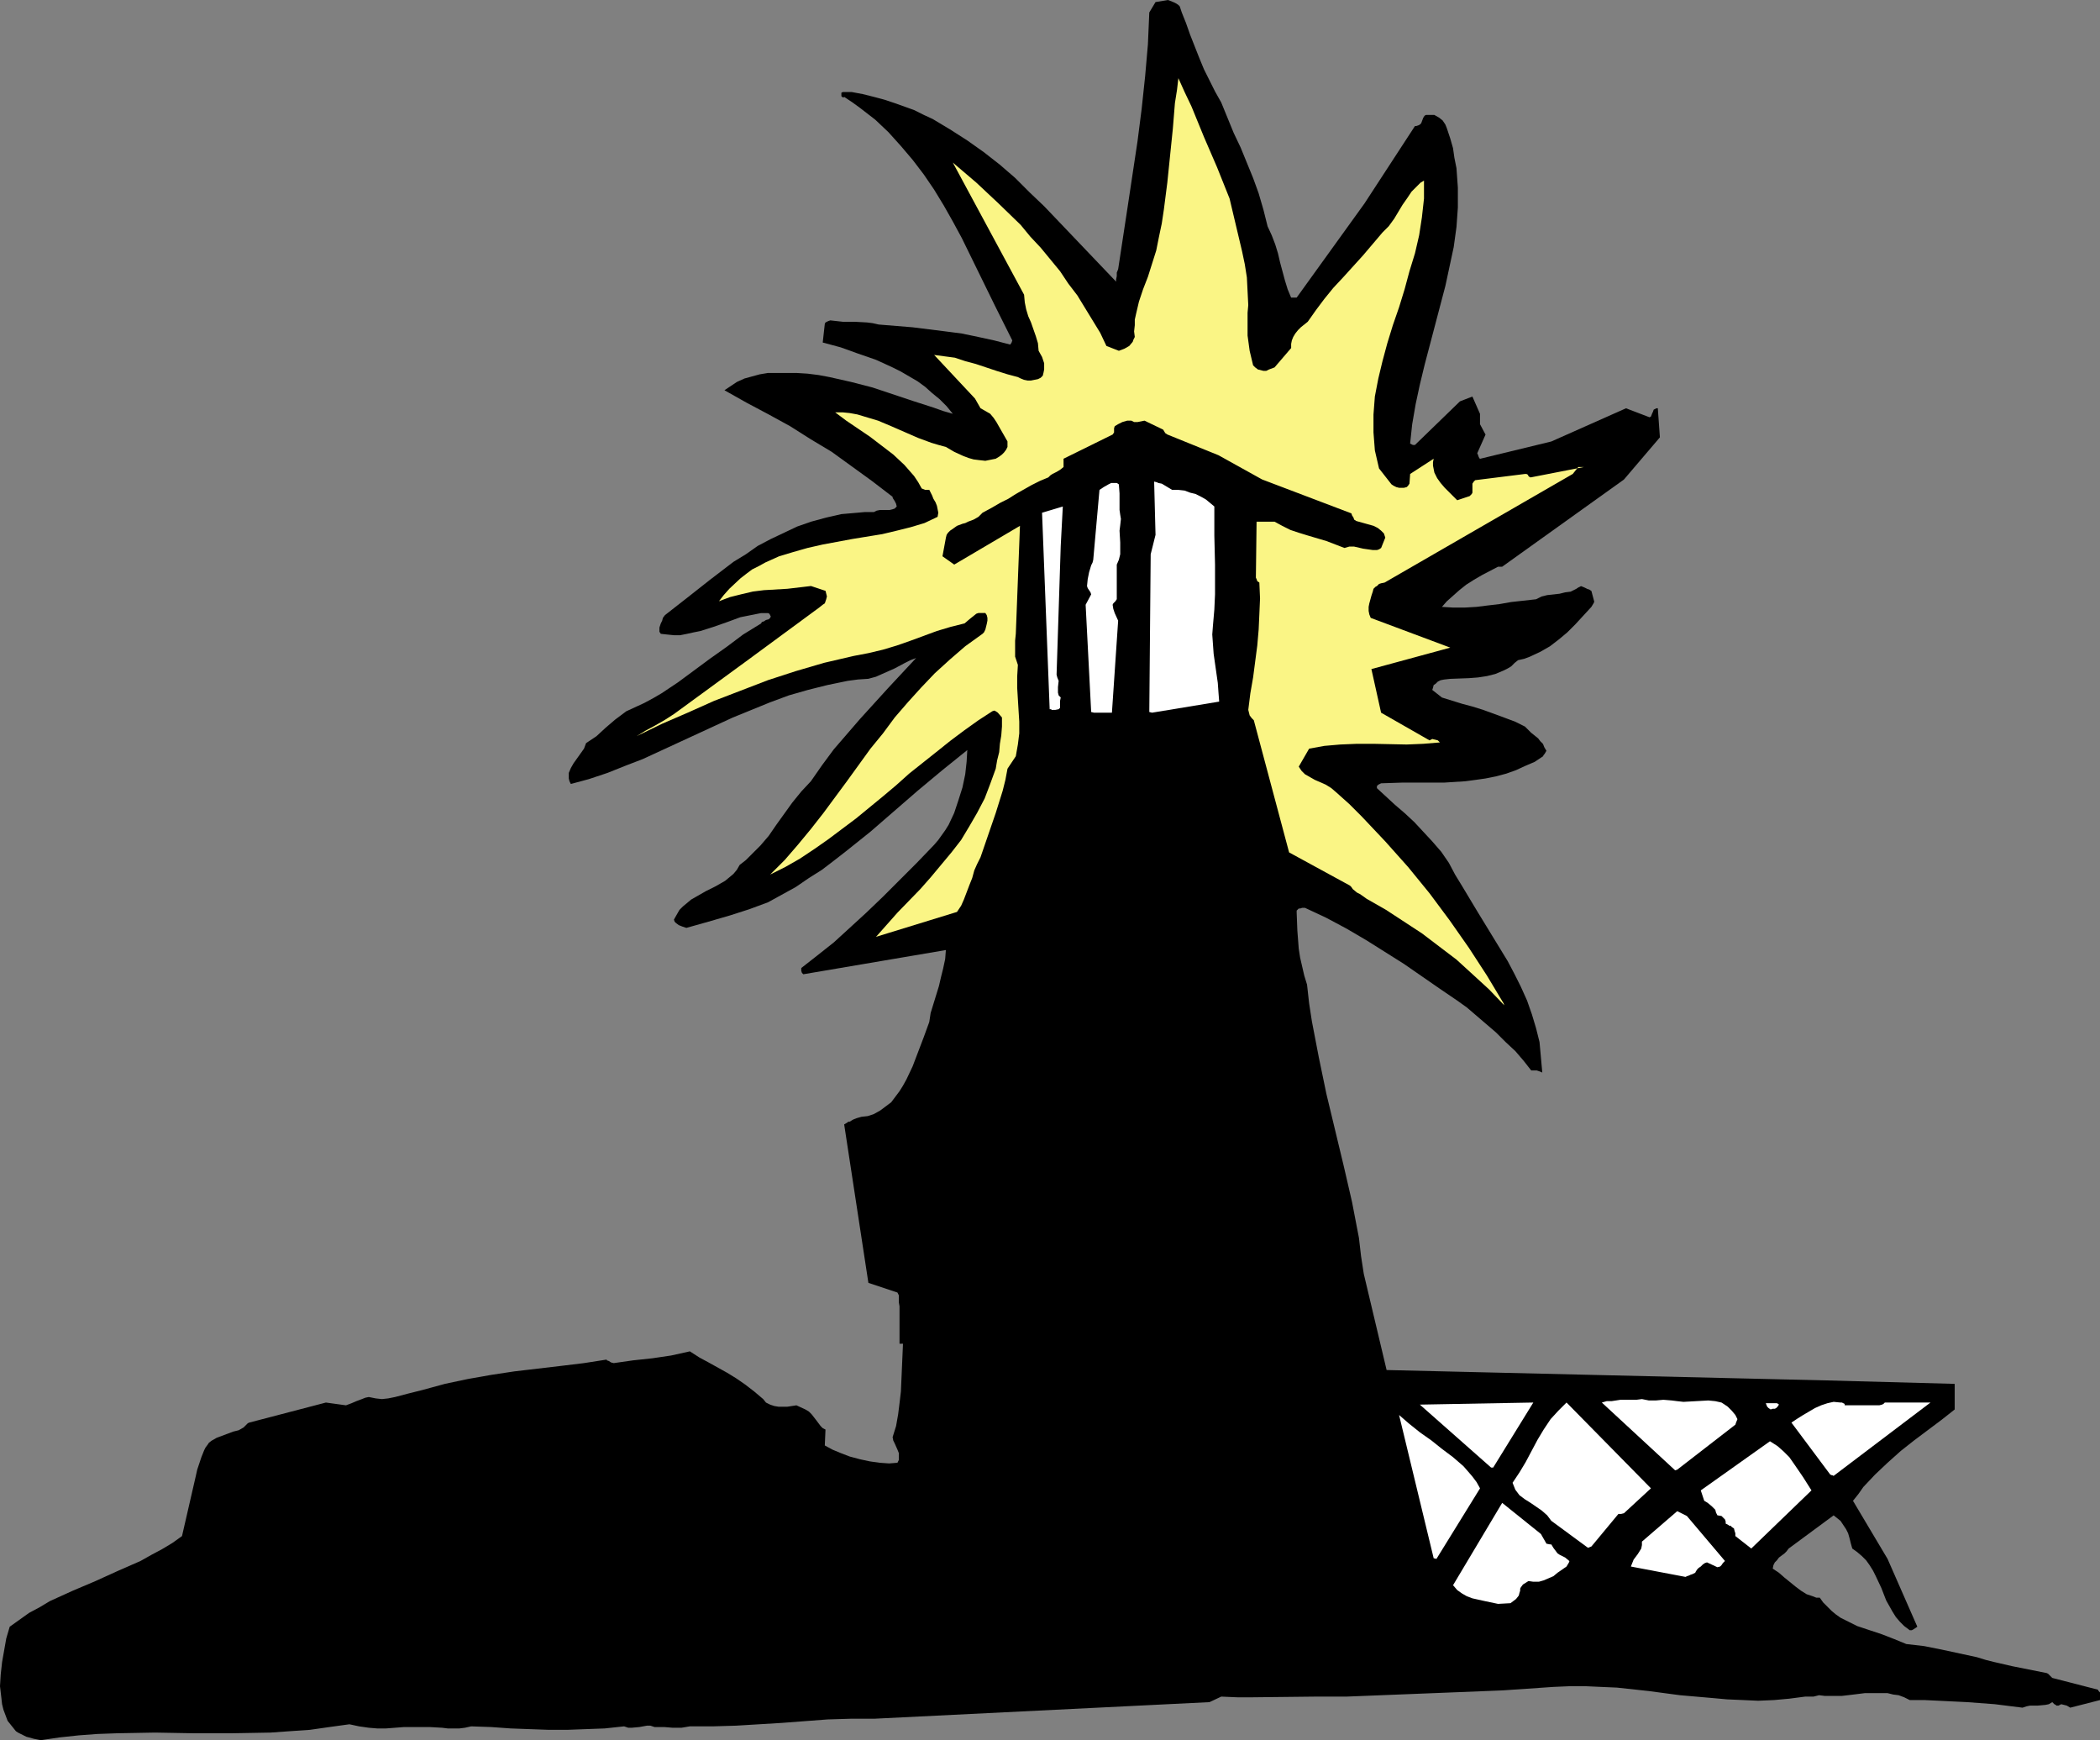
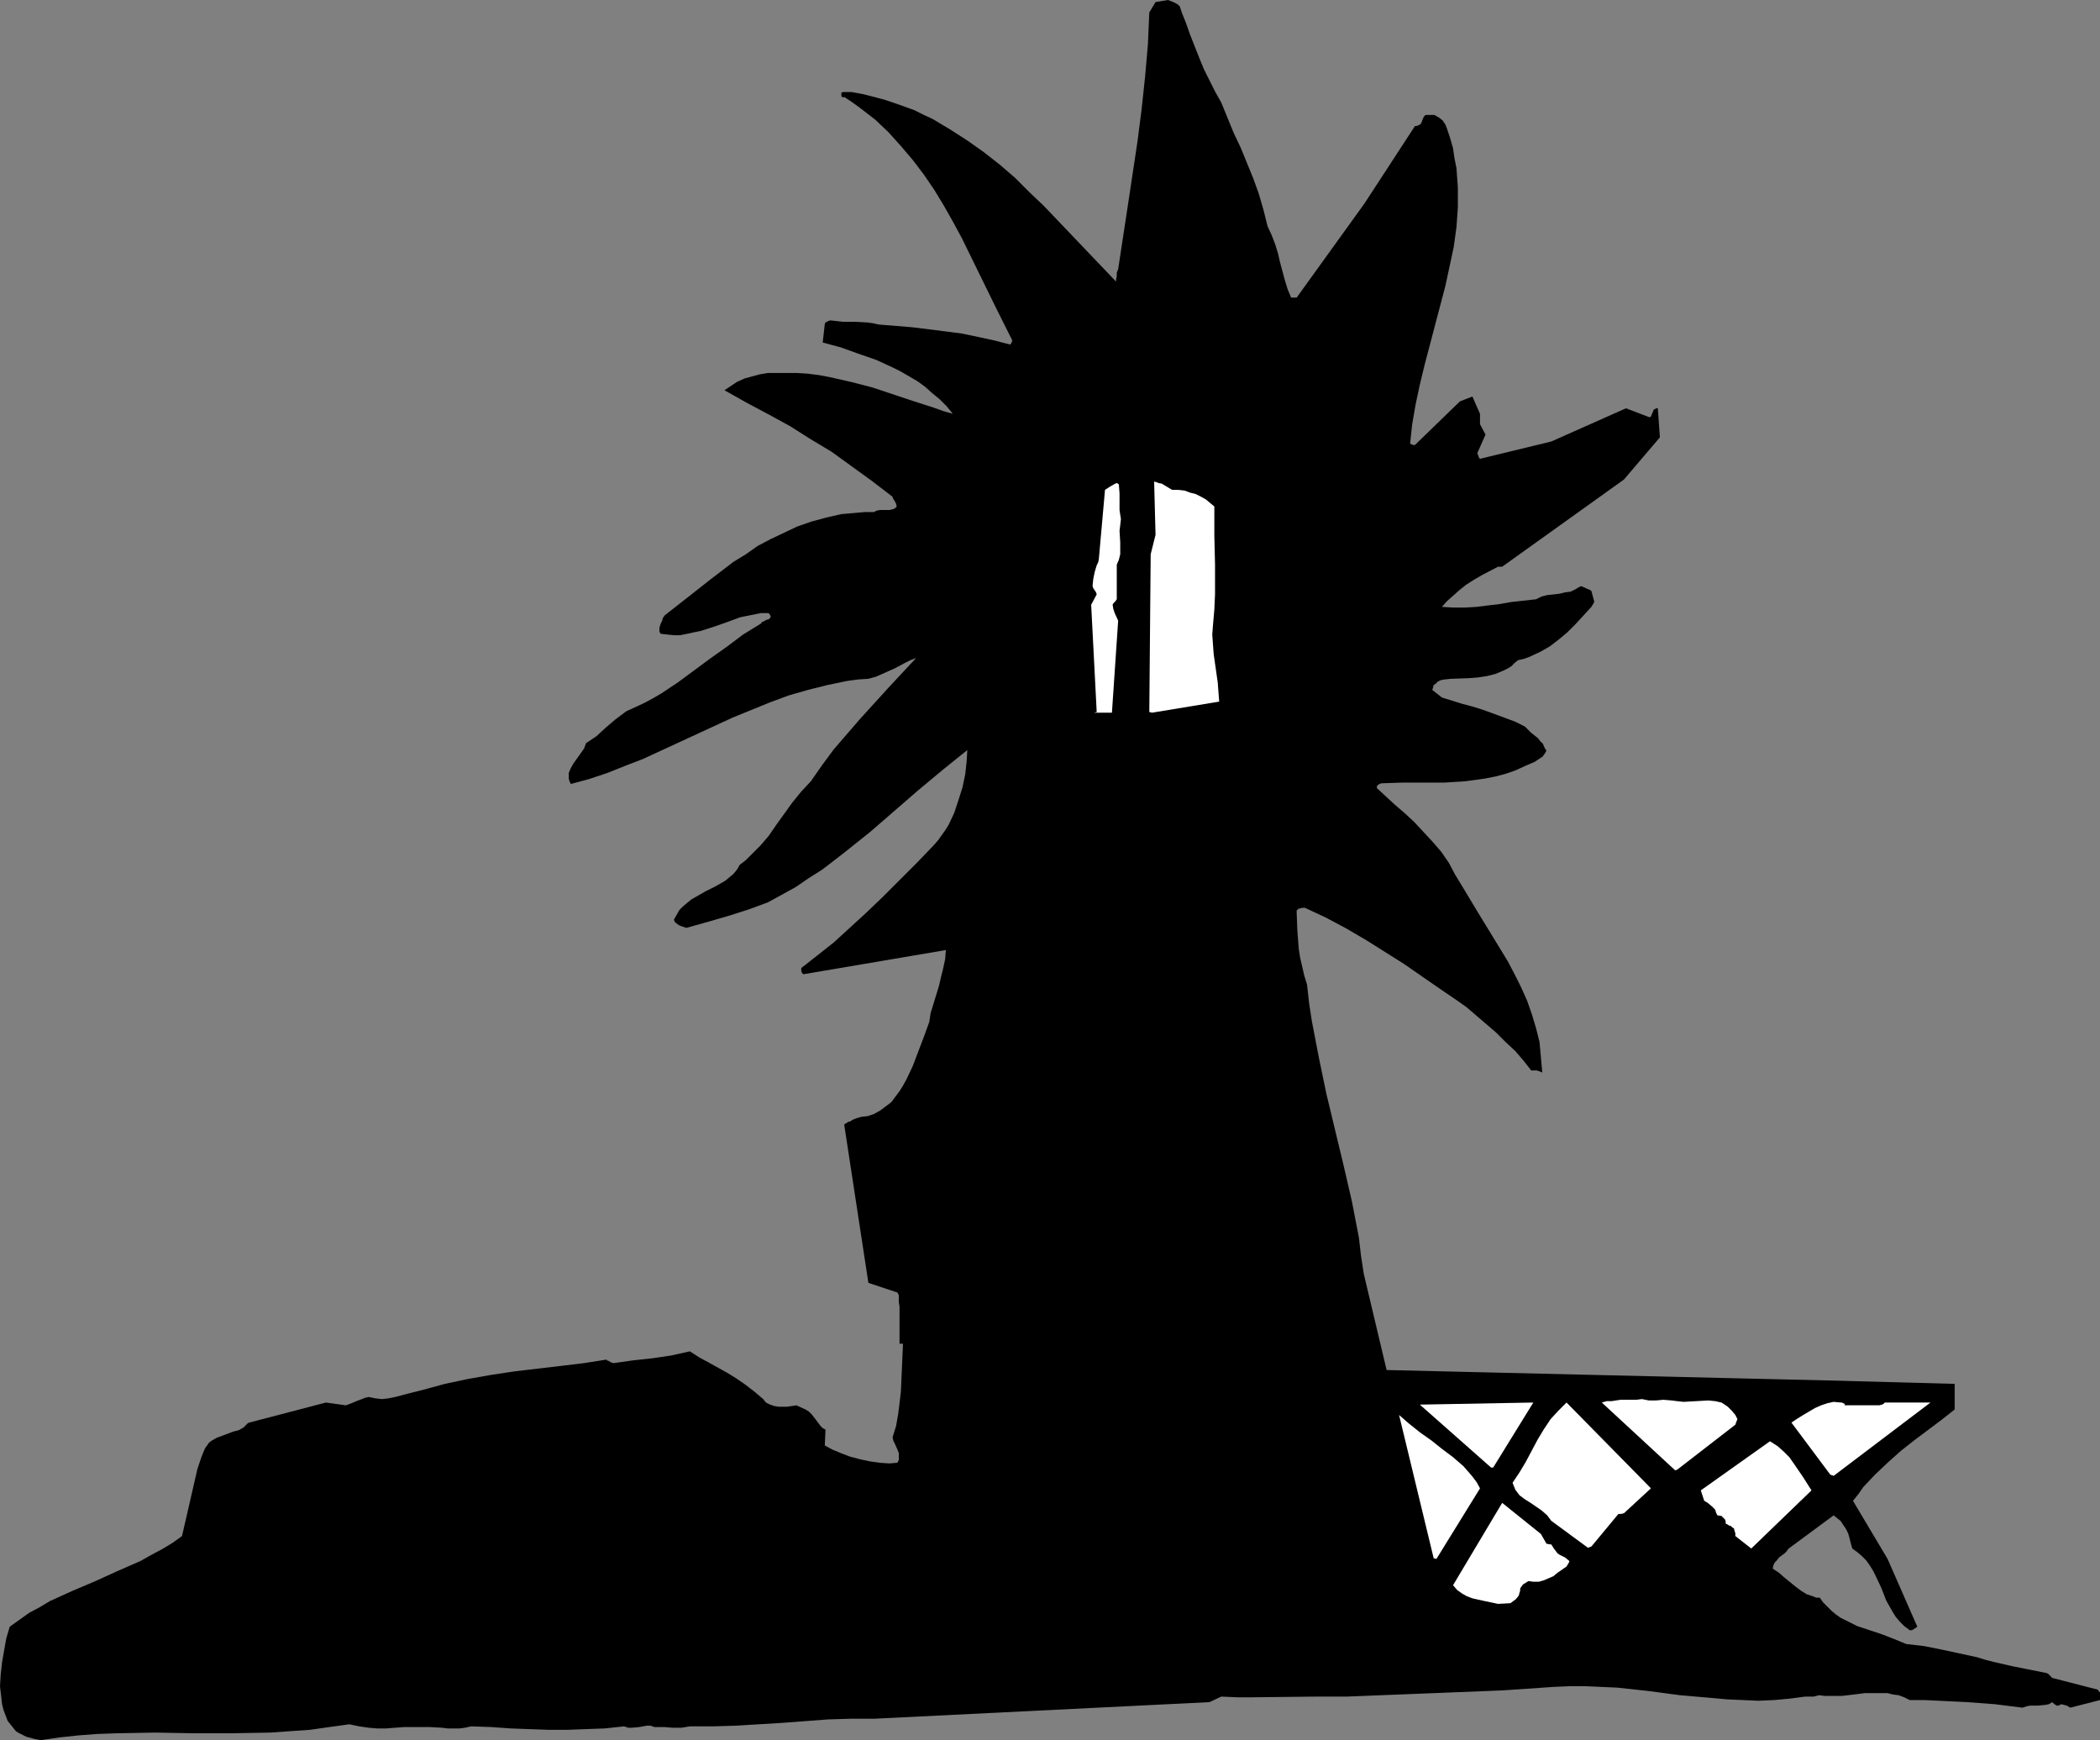
<svg xmlns="http://www.w3.org/2000/svg" xmlns:ns1="http://sodipodi.sourceforge.net/DTD/sodipodi-0.dtd" xmlns:ns2="http://www.inkscape.org/namespaces/inkscape" version="1.0" width="129.766mm" height="107.51mm" id="svg14" ns1:docname="Lighthouse 04.wmf">
  <rect width="100%" height="100%" fill="#808080" stroke="none" />
  <ns1:namedview id="namedview14" pagecolor="#ffffff" bordercolor="#000000" borderopacity="0.25" ns2:showpageshadow="2" ns2:pageopacity="0.0" ns2:pagecheckerboard="0" ns2:deskcolor="#d1d1d1" ns2:document-units="mm" />
  <defs id="defs1">
    <pattern id="WMFhbasepattern" patternUnits="userSpaceOnUse" width="6" height="6" x="0" y="0" />
  </defs>
  <path style="fill:#000000;fill-opacity:1;fill-rule:evenodd;stroke:none" d="m 9.534,406.337 4.363,-0.646 4.525,-0.485 4.363,-0.323 4.525,-0.162 8.888,-0.162 9.05,0.162 h 8.888 l 9.05,-0.162 4.525,-0.323 4.686,-0.323 4.525,-0.646 4.686,-0.646 2.262,0.485 2.262,0.323 1.939,0.162 h 2.101 l 2.101,-0.162 2.101,-0.162 h 2.262 2.262 1.454 l 2.909,0.162 1.293,0.162 h 1.293 1.454 l 1.293,-0.162 1.454,-0.323 4.686,0.162 4.525,0.323 4.363,0.162 4.525,0.162 h 4.363 l 4.363,-0.162 4.363,-0.162 4.525,-0.485 0.97,0.323 h 0.808 l 1.778,-0.162 1.778,-0.323 h 0.808 l 0.97,0.323 h 2.262 l 1.939,0.162 h 2.101 l 0.97,-0.162 0.97,-0.162 h 5.333 l 5.494,-0.162 10.666,-0.646 10.666,-0.808 5.333,-0.162 h 5.494 l 78.376,-3.878 2.747,-1.293 3.717,0.162 h 3.717 l 14.544,-0.162 h 3.555 3.717 l 24.402,-0.969 12.12,-0.485 11.797,-0.808 3.717,-0.162 h 3.878 l 3.555,0.162 3.717,0.162 7.434,0.808 7.272,0.969 7.434,0.646 3.555,0.323 3.717,0.162 3.555,0.162 3.717,-0.162 3.555,-0.323 3.717,-0.485 h 0.97 0.97 l 0.646,-0.162 0.646,-0.162 1.293,0.162 h 1.293 2.747 l 2.747,-0.323 2.586,-0.323 h 2.747 2.586 l 1.293,0.323 1.293,0.162 1.293,0.485 1.293,0.646 h 3.394 l 3.394,0.162 6.626,0.323 6.464,0.485 6.464,0.808 0.97,-0.323 0.808,-0.162 h 1.778 l 1.778,-0.162 0.808,-0.162 0.808,-0.485 0.162,0.162 0.323,0.323 0.323,0.162 0.162,0.162 h 0.485 l 0.646,-0.323 0.646,0.162 0.646,0.162 0.808,0.485 6.949,-1.777 v -1.131 -0.323 -0.323 l -0.323,-0.323 -0.162,-0.323 -10.666,-2.747 -0.323,-0.323 -0.323,-0.323 -0.323,-0.323 -0.323,-0.162 -4.04,-0.808 -4.04,-0.808 -4.202,-0.969 -1.939,-0.485 -2.101,-0.646 -8.242,-1.777 -4.04,-0.808 -4.202,-0.485 -2.747,-1.131 -2.909,-1.131 -2.909,-0.969 -2.909,-0.969 -2.586,-1.293 -1.293,-0.646 -1.131,-0.808 -0.97,-0.808 -0.97,-0.969 -0.97,-0.969 -0.808,-1.131 h -0.808 l -0.808,-0.323 -1.454,-0.485 -1.293,-0.808 -1.293,-0.969 -2.586,-2.1 -1.293,-1.131 -1.454,-0.969 0.162,-0.808 0.323,-0.646 0.485,-0.485 0.485,-0.646 1.293,-0.969 0.485,-0.485 0.485,-0.646 10.504,-7.755 0.808,0.646 0.808,0.646 0.646,0.969 0.646,0.969 0.485,0.969 0.323,1.131 0.323,1.293 0.323,1.131 1.131,0.808 1.131,0.969 0.97,0.969 0.808,1.131 0.808,1.293 0.646,1.293 1.293,2.747 1.131,2.908 1.454,2.585 0.808,1.293 0.97,1.131 0.97,0.969 1.293,0.969 h 0.485 l 0.323,-0.162 0.97,-0.646 -6.949,-15.833 -8.08,-13.571 1.293,-1.616 1.131,-1.616 2.747,-2.908 2.909,-2.747 3.07,-2.747 3.07,-2.423 6.464,-4.847 3.07,-2.423 v -5.978 l -30.058,-0.808 -102.616,-2.423 -5.333,-22.458 -0.646,-4.201 -0.485,-4.201 -1.616,-8.401 -1.939,-8.401 -4.04,-16.803 -1.778,-8.563 -0.808,-4.201 -0.808,-4.201 -0.646,-4.201 -0.485,-4.362 -0.646,-2.1 -0.485,-2.1 -0.485,-2.1 -0.323,-2.1 -0.323,-4.201 -0.162,-4.201 v -0.485 l 0.162,-0.162 0.323,-0.323 h 0.323 l 0.485,-0.162 h 0.646 l 4.848,2.262 4.848,2.585 4.686,2.747 4.363,2.747 4.363,2.747 4.202,2.908 4.202,2.908 4.04,2.747 2.262,1.616 2.262,1.939 2.262,1.939 2.262,1.939 2.262,2.262 2.262,2.1 1.939,2.262 1.778,2.262 h 1.293 l 0.485,0.162 0.808,0.323 -0.323,-3.554 -0.323,-3.554 -0.808,-3.231 -0.97,-3.231 -1.131,-3.231 -1.454,-3.231 -1.454,-2.908 -1.616,-3.07 -3.555,-5.816 -1.778,-2.908 -1.778,-2.908 -3.394,-5.655 -1.778,-2.908 -1.454,-2.747 -1.778,-2.585 -2.101,-2.423 -2.101,-2.262 -2.101,-2.262 -2.262,-2.1 -2.262,-1.939 -2.101,-1.939 -2.101,-1.939 v -0.162 -0.323 l 0.323,-0.323 0.323,-0.162 0.323,-0.162 4.848,-0.162 h 4.848 5.01 l 5.01,-0.323 2.424,-0.323 2.262,-0.323 2.424,-0.485 2.424,-0.646 2.262,-0.808 2.101,-0.969 2.262,-0.969 1.939,-1.293 0.162,-0.323 0.162,-0.162 0.485,-0.808 -0.485,-0.808 -0.323,-0.808 -0.646,-0.646 -0.485,-0.646 -1.616,-1.293 -1.454,-1.454 -2.262,-1.131 -2.586,-0.969 -4.848,-1.777 -2.586,-0.808 -2.424,-0.646 -4.686,-1.454 -2.262,-1.777 0.162,-0.485 0.162,-0.646 0.485,-0.323 0.485,-0.485 0.646,-0.323 0.808,-0.162 1.454,-0.162 4.363,-0.162 2.101,-0.162 2.101,-0.323 1.939,-0.485 1.939,-0.808 0.97,-0.485 0.808,-0.485 0.808,-0.808 0.808,-0.646 1.454,-0.323 1.293,-0.485 2.424,-1.131 2.262,-1.293 2.101,-1.616 1.939,-1.616 1.939,-1.939 3.717,-4.039 0.485,-0.808 0.162,-0.323 v -0.162 l -0.646,-2.423 -0.485,-0.323 -0.485,-0.162 -0.646,-0.323 -0.808,-0.323 -0.646,0.323 -0.485,0.323 -1.293,0.646 -1.293,0.162 -1.293,0.323 -1.454,0.162 -1.454,0.162 -1.293,0.323 -1.293,0.646 -2.909,0.323 -2.909,0.323 -2.747,0.485 -2.747,0.323 -2.586,0.323 -2.747,0.162 h -2.747 l -2.586,-0.162 1.131,-1.293 1.454,-1.293 1.454,-1.293 1.616,-1.293 1.778,-1.131 1.939,-1.131 3.717,-1.939 h 0.97 l 28.442,-20.357 8.403,-9.855 -0.485,-6.786 h -0.323 l -0.323,0.162 -0.323,0.162 -0.162,0.485 -0.162,0.323 -0.323,0.808 -0.323,0.162 -5.494,-2.1 -17.453,7.755 -16.645,4.039 -0.162,-0.162 -0.162,-0.323 -0.162,-0.485 -0.162,-0.323 1.939,-4.362 -1.293,-2.423 v -2.423 l -1.778,-4.039 -2.909,1.131 -10.504,10.179 h -0.485 l -0.646,-0.323 0.485,-4.524 0.808,-4.685 0.97,-4.524 1.131,-4.685 2.424,-9.209 2.424,-9.209 0.97,-4.524 0.97,-4.524 0.646,-4.685 0.323,-4.524 v -4.685 l -0.162,-2.262 -0.162,-2.262 -0.485,-2.423 -0.323,-2.262 -0.646,-2.262 -0.808,-2.423 -0.323,-0.808 -0.646,-0.969 -0.808,-0.646 -1.131,-0.646 h -1.778 -0.162 l -0.323,0.162 -0.323,0.485 -0.485,1.293 -0.323,0.323 -0.323,0.162 -0.485,0.162 h -0.323 l -11.797,18.095 -15.837,21.973 h -1.293 l -0.808,-1.939 -0.646,-2.1 -1.131,-4.201 -0.485,-2.1 -0.646,-2.1 -0.808,-2.1 -0.97,-2.1 -0.485,-1.939 -0.485,-1.939 -1.131,-3.878 -1.293,-3.554 -1.454,-3.554 -1.454,-3.554 -1.616,-3.393 -1.454,-3.554 -1.454,-3.554 -1.454,-2.585 -1.293,-2.585 -1.293,-2.585 -1.131,-2.747 -2.101,-5.332 -0.97,-2.747 -0.97,-2.423 -0.162,-0.485 -0.162,-0.485 -0.162,-0.485 -0.323,-0.323 -0.485,-0.323 -0.646,-0.323 L 272.78,0 l -2.909,0.485 -1.454,2.423 -0.323,7.432 -0.646,7.432 -0.808,7.594 -0.97,7.594 -2.262,15.026 -1.131,7.432 -1.131,7.432 -0.323,0.808 v 0.808 l -0.162,0.808 v 0.485 l -6.787,-7.109 -6.626,-6.947 -3.394,-3.554 -3.394,-3.231 -3.394,-3.393 -3.555,-3.07 -3.717,-2.908 -3.878,-2.747 -4.04,-2.585 -4.04,-2.423 -2.101,-0.969 -2.262,-1.131 -2.262,-0.808 -2.262,-0.808 -2.424,-0.808 -2.424,-0.646 -2.586,-0.646 -2.586,-0.485 h -1.778 -0.323 l -0.323,0.162 v 0.323 0.323 0.162 l 0.162,0.162 0.323,0.162 0.162,-0.162 1.939,1.293 1.778,1.293 3.555,2.747 3.07,2.908 2.909,3.231 2.747,3.231 2.586,3.393 2.424,3.554 2.262,3.716 2.101,3.716 2.101,3.878 3.878,7.917 3.878,7.917 4.04,8.078 -0.162,0.485 -0.323,0.485 -3.717,-0.969 -3.717,-0.808 -3.878,-0.808 -3.717,-0.485 -3.878,-0.485 -3.878,-0.485 -7.918,-0.646 -1.454,-0.323 -1.293,-0.162 -2.909,-0.162 h -2.747 l -1.454,-0.162 -1.454,-0.162 -0.485,0.162 -0.323,0.162 -0.323,0.162 -0.162,0.323 -0.485,4.362 4.202,1.131 4.04,1.454 4.202,1.454 3.878,1.777 1.939,0.969 1.939,1.131 1.939,1.131 1.778,1.293 1.616,1.454 1.778,1.454 1.616,1.616 1.454,1.777 -2.262,-0.646 -2.262,-0.808 -4.525,-1.454 -4.848,-1.616 -4.848,-1.616 -5.01,-1.293 -5.01,-1.131 -2.586,-0.485 -2.586,-0.323 -2.586,-0.162 h -2.424 -2.101 -2.101 l -1.939,0.323 -1.778,0.485 -1.778,0.485 -1.778,0.808 -1.454,0.969 -1.454,0.969 5.171,2.908 5.171,2.747 5.01,2.747 4.848,3.07 4.848,2.908 4.686,3.393 4.686,3.393 4.848,3.716 v 0.162 l 0.162,0.323 0.323,0.485 0.323,0.646 0.162,0.646 -0.485,0.485 -0.485,0.162 -0.646,0.162 h -0.646 -1.616 l -0.808,0.162 -0.646,0.323 h -2.101 l -1.778,0.162 -3.717,0.323 -3.555,0.808 -3.555,0.969 -3.232,1.131 -3.07,1.454 -3.07,1.454 -3.07,1.616 -2.747,1.939 -2.909,1.777 -5.494,4.201 -5.333,4.201 -5.171,4.039 -0.485,0.646 -0.162,0.646 -0.323,0.646 -0.162,0.485 -0.162,0.485 v 0.485 0.485 l 0.323,0.485 1.454,0.162 1.616,0.162 h 1.454 l 1.616,-0.323 1.454,-0.323 1.616,-0.323 3.07,-0.969 3.232,-1.131 3.07,-1.131 1.616,-0.323 1.616,-0.323 1.616,-0.323 h 1.616 l 0.323,0.162 0.162,0.323 0.162,0.323 -0.162,0.323 -0.323,0.323 -0.646,0.162 -0.485,0.323 -0.485,0.162 -0.162,0.323 -4.202,2.585 -3.878,2.908 -3.878,2.747 -3.717,2.747 -3.717,2.747 -3.878,2.585 -1.939,1.131 -2.101,1.131 -2.101,0.969 -2.101,0.969 -2.586,1.939 -1.131,0.969 -1.131,0.969 -2.101,1.939 -2.424,1.616 -0.485,1.293 -0.808,1.131 -0.808,1.131 -0.808,1.131 -0.646,1.131 -0.485,1.131 v 0.646 0.646 l 0.162,0.646 0.323,0.646 4.202,-1.131 4.363,-1.454 4.04,-1.616 4.202,-1.616 8.403,-3.878 8.403,-3.878 4.202,-1.939 4.363,-1.777 4.363,-1.777 4.363,-1.616 4.525,-1.293 4.525,-1.131 4.686,-0.969 2.424,-0.323 2.424,-0.162 1.778,-0.485 1.454,-0.646 1.454,-0.646 1.454,-0.646 2.424,-1.293 1.293,-0.646 1.293,-0.485 -6.626,7.109 -6.464,7.109 -3.07,3.554 -3.07,3.554 -2.747,3.716 -2.586,3.716 -2.262,2.423 -2.101,2.585 -3.717,5.17 -1.778,2.585 -1.939,2.262 -2.262,2.262 -1.131,1.131 -1.454,1.131 -0.646,1.131 -0.808,0.969 -0.97,0.808 -0.97,0.808 -2.262,1.293 -2.262,1.131 -2.262,1.293 -1.131,0.646 -0.97,0.808 -0.97,0.808 -0.808,0.808 -0.646,1.131 -0.646,1.131 0.162,0.485 0.323,0.323 0.646,0.485 0.808,0.323 0.97,0.323 5.171,-1.454 5.01,-1.454 4.525,-1.454 4.363,-1.616 3.232,-1.777 3.232,-1.777 3.07,-2.1 3.07,-1.939 2.747,-2.1 2.909,-2.262 5.656,-4.524 10.989,-9.532 5.818,-4.847 5.818,-4.685 -0.162,2.747 -0.323,2.908 -0.646,3.07 -0.97,3.07 -0.97,2.908 -1.293,2.747 -0.808,1.293 -0.808,1.131 -0.808,1.131 -0.97,1.131 -4.04,4.201 -4.04,4.039 -3.878,3.878 -3.878,3.716 -3.878,3.554 -3.717,3.393 -3.878,3.07 -3.717,2.908 v 0.323 0.323 l 0.162,0.485 0.323,0.323 33.29,-5.655 -0.162,2.1 -0.485,2.262 -0.485,1.939 -0.485,2.1 -1.293,4.201 -0.646,2.1 -0.323,2.1 -1.293,3.554 -1.293,3.393 -1.293,3.393 -1.454,3.07 -0.808,1.454 -0.808,1.293 -0.97,1.293 -0.97,1.293 -1.293,0.969 -1.293,0.969 -1.454,0.808 -1.454,0.485 -1.454,0.162 -1.131,0.323 -0.808,0.323 -0.808,0.485 h -0.323 l -0.162,0.162 -0.808,0.485 5.656,36.998 6.787,2.262 0.162,0.323 0.162,0.323 v 0.808 0.808 l 0.162,0.969 v 8.725 h 0.808 l -0.485,11.148 -0.323,2.747 -0.323,2.585 -0.485,2.747 -0.808,2.585 0.162,0.808 0.323,0.646 0.646,1.454 0.323,0.808 v 0.808 0.808 l -0.323,0.646 -1.939,0.162 -2.262,-0.162 -2.262,-0.323 -2.262,-0.485 -2.424,-0.646 -2.101,-0.808 -1.939,-0.808 -1.778,-0.969 0.162,-3.716 -0.646,-0.323 -0.485,-0.485 -0.97,-1.293 -1.131,-1.454 -0.646,-0.646 -0.808,-0.485 -2.101,-0.969 -2.101,0.323 h -2.101 l -0.97,-0.162 -0.97,-0.323 -0.97,-0.485 -0.646,-0.808 -2.101,-1.777 -2.101,-1.616 -2.101,-1.454 -2.101,-1.293 -4.363,-2.423 -2.101,-1.131 -2.262,-1.454 -4.363,0.969 -4.363,0.646 -4.525,0.485 -4.525,0.646 -0.646,-0.162 -0.485,-0.323 -0.485,-0.162 v -0.162 h -0.162 l -5.171,0.808 -5.333,0.646 -10.989,1.293 -5.333,0.808 -5.494,0.969 -5.333,1.131 -5.333,1.454 -3.232,0.808 -3.07,0.808 -1.616,0.323 -1.454,0.162 -1.454,-0.162 -1.616,-0.323 -0.808,0.162 -0.808,0.323 -1.293,0.485 -1.131,0.485 -1.293,0.485 -4.686,-0.646 -17.938,4.685 -0.323,0.162 -0.323,0.323 -0.646,0.646 -1.131,0.646 -1.293,0.323 -1.293,0.485 -1.293,0.485 -1.293,0.485 -1.131,0.646 -0.646,0.485 -0.323,0.485 -0.485,0.646 -0.323,0.646 -0.646,1.616 -0.485,1.454 -0.485,1.454 -0.323,1.454 -3.232,14.056 -2.262,1.616 -2.424,1.454 -2.424,1.293 -2.586,1.454 -5.171,2.262 -5.333,2.423 -5.333,2.262 -5.333,2.423 -2.424,1.454 -2.424,1.293 -2.262,1.616 -2.262,1.616 -0.808,2.747 -0.485,2.747 -0.485,2.747 -0.323,2.908 L 0,393.735 l 0.323,2.747 0.162,1.454 0.323,1.293 0.485,1.293 0.485,1.293 1.939,2.423 0.485,0.323 0.646,0.323 1.293,0.646 1.778,0.485 0.808,0.162 z" id="path1" />
  <path style="fill:#ffffff;fill-opacity:1;fill-rule:evenodd;stroke:none" d="m 349.864,374.508 2.909,-0.162 0.646,-0.485 0.646,-0.485 0.646,-0.808 0.162,-0.646 0.162,-0.485 v -0.485 l 0.162,-0.323 0.485,-0.646 1.293,-0.808 1.131,0.162 h 1.293 l 1.131,-0.323 1.131,-0.485 1.131,-0.485 0.97,-0.808 2.101,-1.454 0.485,-0.808 0.162,-0.323 v -0.162 l -0.97,-0.808 -1.293,-0.646 -0.485,-0.323 -0.485,-0.646 -0.485,-0.646 -0.485,-0.808 h -0.323 l -0.808,-0.162 -1.293,-2.262 -9.05,-7.27 -11.474,19.226 0.97,1.131 1.131,0.808 1.131,0.646 1.293,0.485 1.454,0.323 1.454,0.323 z" id="path2" />
-   <path style="fill:#ffffff;fill-opacity:1;fill-rule:evenodd;stroke:none" d="m 393.98,368.046 0.485,-0.162 0.323,-0.162 0.485,-0.162 0.323,-0.162 0.323,-0.162 0.162,-0.323 0.323,-0.485 0.323,-0.323 0.485,-0.323 0.323,-0.323 0.162,-0.162 0.485,-0.323 0.485,-0.162 2.424,1.131 0.646,-0.162 0.323,-0.323 0.323,-0.485 0.162,-0.162 0.323,-0.323 -8.888,-10.502 -2.262,-1.131 -8.242,7.109 v 0.808 l -0.162,0.808 -0.808,1.293 -0.97,1.293 -0.323,0.808 -0.323,0.808 12.766,2.423 z" id="path3" />
  <path style="fill:#ffffff;fill-opacity:1;fill-rule:evenodd;stroke:none" d="m 335.481,364.007 10.181,-16.48 -0.808,-1.454 -0.97,-1.293 -0.97,-1.131 -1.131,-1.293 -2.424,-2.1 -2.586,-1.939 -2.424,-1.939 -2.747,-1.939 -2.424,-1.939 -2.424,-2.1 8.08,33.444 z" id="path4" />
  <path style="fill:#ffffff;fill-opacity:1;fill-rule:evenodd;stroke:none" d="m 371.68,361.098 6.302,-7.594 h 0.646 l 0.646,-0.162 6.302,-5.816 -19.715,-20.034 -1.939,1.939 -1.778,1.939 -1.616,2.423 -1.454,2.423 -2.747,5.17 -1.454,2.423 -1.616,2.423 0.323,0.808 0.323,0.808 0.485,0.646 0.485,0.646 1.293,0.969 1.293,0.808 2.586,1.777 1.293,1.131 0.97,1.293 8.565,6.301 z" id="path5" />
  <path style="fill:#ffffff;fill-opacity:1;fill-rule:evenodd;stroke:none" d="m 409.171,361.421 13.898,-13.41 -1.939,-3.07 -2.101,-3.07 -1.131,-1.616 -1.293,-1.293 -1.454,-1.293 -1.778,-1.131 -16.16,11.471 0.808,2.423 0.808,0.485 0.97,0.808 0.808,0.808 0.162,0.646 0.323,0.646 0.97,0.162 0.485,0.485 0.323,0.323 0.162,0.485 v 0.485 l 0.323,0.162 0.323,0.162 0.162,0.162 h 0.323 l 0.323,0.323 0.485,0.323 0.162,0.646 0.162,0.485 v 0.646 l 3.717,2.908 z" id="path6" />
  <path style="fill:#ffffff;fill-opacity:1;fill-rule:evenodd;stroke:none" d="m 428.24,344.619 22.624,-17.126 h -10.181 -0.485 l -0.323,0.323 -0.323,0.162 -0.646,0.162 h -7.757 -0.323 v -0.323 l -0.323,-0.162 -0.323,-0.162 h -0.323 l -1.616,-0.162 -1.454,0.323 -1.454,0.485 -1.454,0.646 -2.747,1.616 -1.293,0.808 -1.454,0.969 9.05,12.117 0.323,0.162 h 0.162 z" id="path7" />
  <path style="fill:#ffffff;fill-opacity:1;fill-rule:evenodd;stroke:none" d="m 391.718,343.165 13.574,-10.502 0.162,-0.485 0.323,-0.808 -0.485,-0.969 -0.808,-0.969 -0.97,-0.969 -1.454,-0.969 -1.454,-0.323 -1.616,-0.162 -2.909,0.162 -2.909,0.162 -1.454,-0.162 -1.293,-0.162 -1.939,-0.162 -1.778,0.162 h -1.616 l -0.808,-0.162 -0.808,-0.162 -1.293,0.162 h -1.293 -2.424 l -2.101,0.323 h -1.131 l -1.131,0.323 17.13,15.833 z" id="path8" />
  <path style="fill:#ffffff;fill-opacity:1;fill-rule:evenodd;stroke:none" d="m 348.732,342.68 9.373,-15.187 -26.502,0.485 16.645,14.702 z" id="path9" />
-   <path style="fill:#ffffff;fill-opacity:1;fill-rule:evenodd;stroke:none" d="m 414.019,328.947 h 0.485 l 0.323,-0.162 0.323,-0.323 0.323,-0.485 -0.162,-0.162 -0.323,-0.162 h -0.808 -0.97 -0.808 l 0.323,0.808 0.323,0.323 0.485,0.323 z" id="path10" />
-   <path style="fill:#faf585;fill-opacity:1;fill-rule:evenodd;stroke:none" d="m 351.156,234.27 -3.878,-6.463 -4.202,-6.463 -4.525,-6.463 -4.686,-6.301 -5.01,-6.139 -5.333,-5.978 -2.747,-2.908 -2.747,-2.908 -2.909,-2.908 -3.07,-2.747 -1.131,-0.969 -1.293,-0.808 -2.586,-1.131 -1.131,-0.646 -1.131,-0.646 -0.808,-0.808 -0.323,-0.485 -0.323,-0.485 2.424,-4.201 1.778,-0.323 1.778,-0.323 3.717,-0.323 3.878,-0.162 h 3.878 l 7.757,0.162 3.878,-0.162 3.878,-0.323 -0.485,-0.485 -0.646,-0.162 -0.646,-0.162 -0.646,0.323 -11.312,-6.463 -2.262,-10.179 18.422,-5.009 -18.584,-6.947 -0.323,-0.808 -0.162,-0.808 v -0.969 l 0.162,-0.808 0.485,-1.777 0.323,-0.969 0.162,-0.646 0.485,-0.485 0.323,-0.162 0.485,-0.485 0.485,-0.162 0.808,-0.162 43.955,-25.366 1.293,-1.616 h 1.293 l -12.443,2.423 -0.323,-0.162 -0.162,-0.162 -0.162,-0.323 -0.323,-0.162 h -0.323 v 0 l -11.635,1.454 -0.323,0.323 -0.323,0.485 v 2.1 l -0.162,0.323 -0.485,0.485 -2.909,0.969 -0.97,-0.969 -1.939,-1.939 -0.97,-1.131 -0.808,-1.131 -0.646,-1.293 -0.162,-0.808 -0.162,-0.808 v -0.808 l 0.162,-0.808 -5.494,3.554 -0.162,2.262 -0.323,0.485 -0.323,0.323 -0.646,0.162 h -0.485 -0.646 l -0.646,-0.162 -0.646,-0.323 -0.485,-0.323 -2.909,-3.716 -0.485,-2.1 -0.485,-2.1 -0.162,-2.1 -0.162,-2.1 v -2.1 -2.1 l 0.323,-4.201 0.808,-4.201 0.97,-4.039 1.131,-4.201 1.293,-4.201 1.454,-4.201 1.293,-4.201 1.131,-4.201 1.293,-4.201 0.97,-4.201 0.646,-4.201 0.485,-4.362 v -2.1 -2.1 l -0.808,0.485 -0.808,0.808 -1.293,1.293 -0.97,1.454 -1.131,1.616 -1.939,3.231 -1.293,1.777 -1.454,1.454 -4.525,5.332 -4.686,5.17 -2.262,2.423 -2.101,2.585 -1.939,2.585 -1.939,2.747 -1.616,1.293 -0.646,0.646 -0.646,0.808 -0.485,0.808 -0.323,0.808 -0.162,0.808 v 0.969 l -3.878,4.524 -1.293,0.485 -0.646,0.323 h -0.646 l -0.646,-0.162 -0.646,-0.162 -0.646,-0.485 -0.485,-0.485 -0.808,-3.393 -0.485,-3.554 v -1.777 -1.777 -1.777 l 0.162,-1.777 -0.162,-3.231 -0.162,-3.231 -0.485,-3.07 -0.646,-3.07 -2.909,-12.279 -2.909,-7.27 -3.07,-7.109 -2.909,-7.109 -1.616,-3.393 -1.454,-3.231 -0.323,2.747 -0.485,3.07 -0.485,5.978 -0.646,6.301 -0.646,6.301 -0.808,6.301 -0.485,3.231 -0.646,3.07 -0.646,3.231 -0.97,3.07 -0.97,3.07 -1.131,2.908 -0.97,2.908 -0.646,2.747 -0.323,1.454 v 1.293 l -0.162,1.454 0.162,1.293 -0.323,0.646 -0.162,0.485 -0.808,0.969 -1.131,0.646 -1.293,0.485 -2.909,-1.131 -1.454,-3.07 -1.778,-2.908 -1.778,-2.908 -1.778,-2.908 -2.101,-2.747 -1.939,-2.908 -2.262,-2.747 -2.262,-2.747 -2.424,-2.585 -2.262,-2.747 -5.171,-5.009 -5.171,-4.847 -5.494,-4.685 16.645,30.859 0.162,1.777 0.323,1.616 0.485,1.616 0.646,1.454 1.131,3.231 0.485,1.616 0.162,1.777 0.808,1.454 0.485,1.454 v 0.646 0.808 l -0.162,0.808 -0.162,0.646 -0.485,0.485 -0.646,0.323 -0.808,0.162 -0.808,0.162 h -0.808 l -0.808,-0.162 -0.808,-0.323 -0.646,-0.323 -2.424,-0.646 -2.586,-0.808 -4.848,-1.616 -2.424,-0.646 -2.424,-0.808 -2.424,-0.323 -2.424,-0.323 9.534,10.179 1.293,2.262 1.131,0.646 1.131,0.646 0.808,0.969 0.646,0.969 1.293,2.262 1.293,2.262 v 1.293 l -0.323,0.646 -0.485,0.646 -0.485,0.485 -0.646,0.485 -0.808,0.485 -0.808,0.162 -0.808,0.162 -0.808,0.162 -1.454,-0.162 -1.293,-0.162 -1.131,-0.323 -1.293,-0.485 -2.101,-0.969 -1.939,-1.131 -1.778,-0.485 -1.616,-0.485 -3.07,-1.131 -6.302,-2.747 -3.07,-1.293 -3.232,-0.969 -1.616,-0.485 -1.778,-0.323 -1.616,-0.162 h -1.778 l 2.586,1.939 5.494,3.716 2.747,2.1 2.747,2.1 2.586,2.423 1.131,1.293 1.131,1.293 0.97,1.454 0.808,1.454 0.808,0.323 h 0.97 l 0.646,1.293 0.323,0.808 0.485,0.808 0.323,0.808 0.162,0.808 0.162,0.808 -0.162,0.969 -3.07,1.454 -3.232,0.969 -3.232,0.808 -3.394,0.808 -6.949,1.131 -6.949,1.293 -3.555,0.808 -3.394,0.969 -3.232,0.969 -3.232,1.454 -1.454,0.808 -1.616,0.808 -1.293,0.969 -1.454,1.131 -2.586,2.423 -1.293,1.454 -1.131,1.454 2.586,-0.969 2.586,-0.646 2.747,-0.646 2.586,-0.323 5.494,-0.323 2.747,-0.323 2.747,-0.323 3.394,1.131 0.162,0.646 0.162,0.646 -0.162,0.646 -0.162,0.485 -0.162,0.485 -0.485,0.323 -0.808,0.646 -8.565,6.301 -8.565,6.301 -8.403,6.139 -8.403,6.139 -2.262,1.454 -2.262,1.293 -2.101,1.131 -2.101,1.293 5.979,-2.908 5.979,-2.585 6.141,-2.747 6.302,-2.423 6.302,-2.423 6.464,-2.1 6.626,-1.939 6.949,-1.616 3.394,-0.646 3.394,-0.808 3.232,-0.969 3.232,-1.131 3.07,-1.131 3.07,-1.131 3.232,-0.969 3.232,-0.808 1.131,-0.969 0.808,-0.646 0.808,-0.646 0.485,-0.162 h 0.485 1.131 l 0.323,0.485 0.162,0.646 v 0.646 l -0.162,0.808 -0.162,0.646 -0.162,0.646 -0.323,0.646 -0.323,0.323 -4.04,2.908 -3.555,3.07 -3.555,3.231 -3.232,3.393 -3.07,3.393 -3.07,3.554 -2.747,3.716 -2.909,3.554 -5.494,7.594 -5.494,7.432 -2.909,3.716 -3.07,3.716 -3.07,3.554 -3.394,3.393 3.555,-1.777 3.394,-1.939 3.394,-2.262 3.232,-2.262 3.232,-2.423 3.232,-2.423 6.302,-5.17 3.07,-2.585 3.07,-2.747 6.302,-5.009 3.232,-2.585 3.232,-2.423 3.394,-2.423 3.232,-2.1 0.485,-0.162 0.323,0.162 0.485,0.323 0.97,1.131 v 2.1 l -0.162,2.1 -0.323,1.939 -0.162,1.939 -0.485,1.939 -0.323,1.939 -1.293,3.554 -1.293,3.393 -1.778,3.393 -1.778,3.07 -1.939,3.231 -2.262,2.908 -2.424,2.908 -2.424,2.908 -2.424,2.747 -5.333,5.493 -5.01,5.655 18.907,-5.816 0.97,-1.454 0.646,-1.454 1.293,-3.393 0.646,-1.616 0.485,-1.777 0.646,-1.454 0.808,-1.616 1.778,-5.17 1.778,-5.17 1.616,-5.17 0.646,-2.585 0.485,-2.585 1.939,-2.908 0.485,-2.747 0.323,-2.585 v -2.747 l -0.162,-2.585 -0.323,-5.332 v -2.585 l 0.162,-2.747 -0.323,-0.969 -0.323,-0.969 v -2.1 -1.616 l 0.162,-1.616 0.97,-25.204 -15.352,9.048 -2.747,-1.939 0.808,-4.362 0.162,-0.646 0.323,-0.485 0.485,-0.485 0.485,-0.323 1.131,-0.808 1.293,-0.485 0.646,-0.162 0.646,-0.323 1.293,-0.485 1.131,-0.646 0.485,-0.485 0.485,-0.485 2.101,-1.131 1.939,-1.131 1.939,-0.969 1.778,-1.131 3.717,-2.1 1.939,-0.969 1.939,-0.808 0.485,-0.485 0.485,-0.323 0.97,-0.485 0.808,-0.485 0.808,-0.646 v -1.939 l 11.474,-5.655 0.323,-0.485 v -0.485 -0.485 l 0.162,-0.485 0.808,-0.485 0.97,-0.485 1.131,-0.323 h 0.97 l 0.323,0.162 0.323,0.162 h 0.808 l 0.808,-0.162 0.808,-0.162 4.04,1.939 0.323,0.162 0.485,0.808 0.485,0.323 11.958,4.847 10.181,5.655 20.846,7.917 0.162,0.485 0.323,0.485 0.162,0.485 0.485,0.323 4.04,1.131 0.97,0.485 0.808,0.646 0.646,0.646 0.323,0.969 -0.97,2.423 -0.485,0.323 -0.485,0.162 h -0.97 l -1.131,-0.162 -1.131,-0.162 -2.101,-0.485 h -1.131 l -1.131,0.323 -2.101,-0.808 -2.101,-0.808 -4.363,-1.293 -2.101,-0.646 -1.939,-0.646 -1.939,-0.969 -1.778,-0.969 h -1.131 -0.97 -0.808 -1.293 l -0.162,12.925 v 0.162 l 0.162,0.323 0.162,0.485 0.485,0.323 0.162,3.716 -0.162,3.716 -0.162,3.554 -0.323,3.716 -0.97,7.432 -0.646,3.716 -0.485,3.878 0.162,0.646 0.162,0.646 0.485,0.646 0.485,0.485 8.242,30.859 14.221,7.755 0.323,0.323 0.323,0.485 0.97,0.808 0.646,0.323 0.485,0.323 1.131,0.808 4.525,2.585 4.202,2.747 4.202,2.747 4.04,3.07 4.04,3.07 3.717,3.393 3.878,3.554 3.555,3.716 z" id="path11" />
-   <path style="fill:#ffffff;fill-opacity:1;fill-rule:evenodd;stroke:none" d="m 255.489,166.412 h 4.202 l 1.454,-21.488 -0.808,-1.777 -0.323,-0.969 -0.162,-0.969 0.162,-0.323 0.162,-0.162 0.323,-0.323 0.323,-0.485 v -8.078 l 0.485,-1.131 0.323,-1.293 v -1.293 -1.454 l -0.162,-2.747 0.162,-1.293 0.162,-1.454 -0.162,-0.969 -0.162,-1.131 v -1.939 -1.939 l -0.162,-2.1 -0.485,-0.323 h -0.646 -0.646 l -0.646,0.323 -1.131,0.646 -0.485,0.323 -0.485,0.323 -1.454,16.318 -0.162,0.646 -0.323,0.646 -0.485,1.616 -0.323,1.616 -0.162,1.616 0.162,0.485 0.646,0.969 0.162,0.485 -1.293,2.423 1.293,25.043 z" id="path12" />
+   <path style="fill:#ffffff;fill-opacity:1;fill-rule:evenodd;stroke:none" d="m 255.489,166.412 h 4.202 l 1.454,-21.488 -0.808,-1.777 -0.323,-0.969 -0.162,-0.969 0.162,-0.323 0.162,-0.162 0.323,-0.323 0.323,-0.485 v -8.078 l 0.485,-1.131 0.323,-1.293 v -1.293 -1.454 l -0.162,-2.747 0.162,-1.293 0.162,-1.454 -0.162,-0.969 -0.162,-1.131 v -1.939 -1.939 l -0.162,-2.1 -0.485,-0.323 l -0.646,0.323 -1.131,0.646 -0.485,0.323 -0.485,0.323 -1.454,16.318 -0.162,0.646 -0.323,0.646 -0.485,1.616 -0.323,1.616 -0.162,1.616 0.162,0.485 0.646,0.969 0.162,0.485 -1.293,2.423 1.293,25.043 z" id="path12" />
  <path style="fill:#ffffff;fill-opacity:1;fill-rule:evenodd;stroke:none" d="m 269.064,166.412 15.675,-2.585 -0.162,-2.1 -0.162,-2.262 -0.646,-4.524 -0.323,-2.262 -0.162,-2.262 -0.162,-2.262 0.162,-2.1 0.323,-3.716 0.162,-3.554 v -3.393 -3.554 l -0.162,-6.786 v -3.393 -3.393 l -0.97,-0.808 -0.97,-0.808 -1.131,-0.646 -1.293,-0.646 -1.293,-0.323 -1.293,-0.485 -1.454,-0.162 h -1.454 l -2.424,-1.454 -0.808,-0.162 -0.323,-0.162 -0.646,-0.162 0.323,12.441 -1.131,4.524 -0.323,36.837 z" id="path13" />
-   <path style="fill:#ffffff;fill-opacity:1;fill-rule:evenodd;stroke:none" d="m 245.955,165.766 h 0.485 l 0.808,-0.162 0.162,-0.162 0.162,-0.162 v -0.808 -0.808 l 0.162,-0.808 -0.485,-0.485 -0.162,-0.646 v -0.646 -0.646 l 0.162,-1.454 -0.323,-0.808 -0.162,-0.646 0.97,-30.051 0.485,-9.209 -4.848,1.454 1.778,45.885 h 0.323 l 0.162,0.162 z" id="path14" />
</svg>